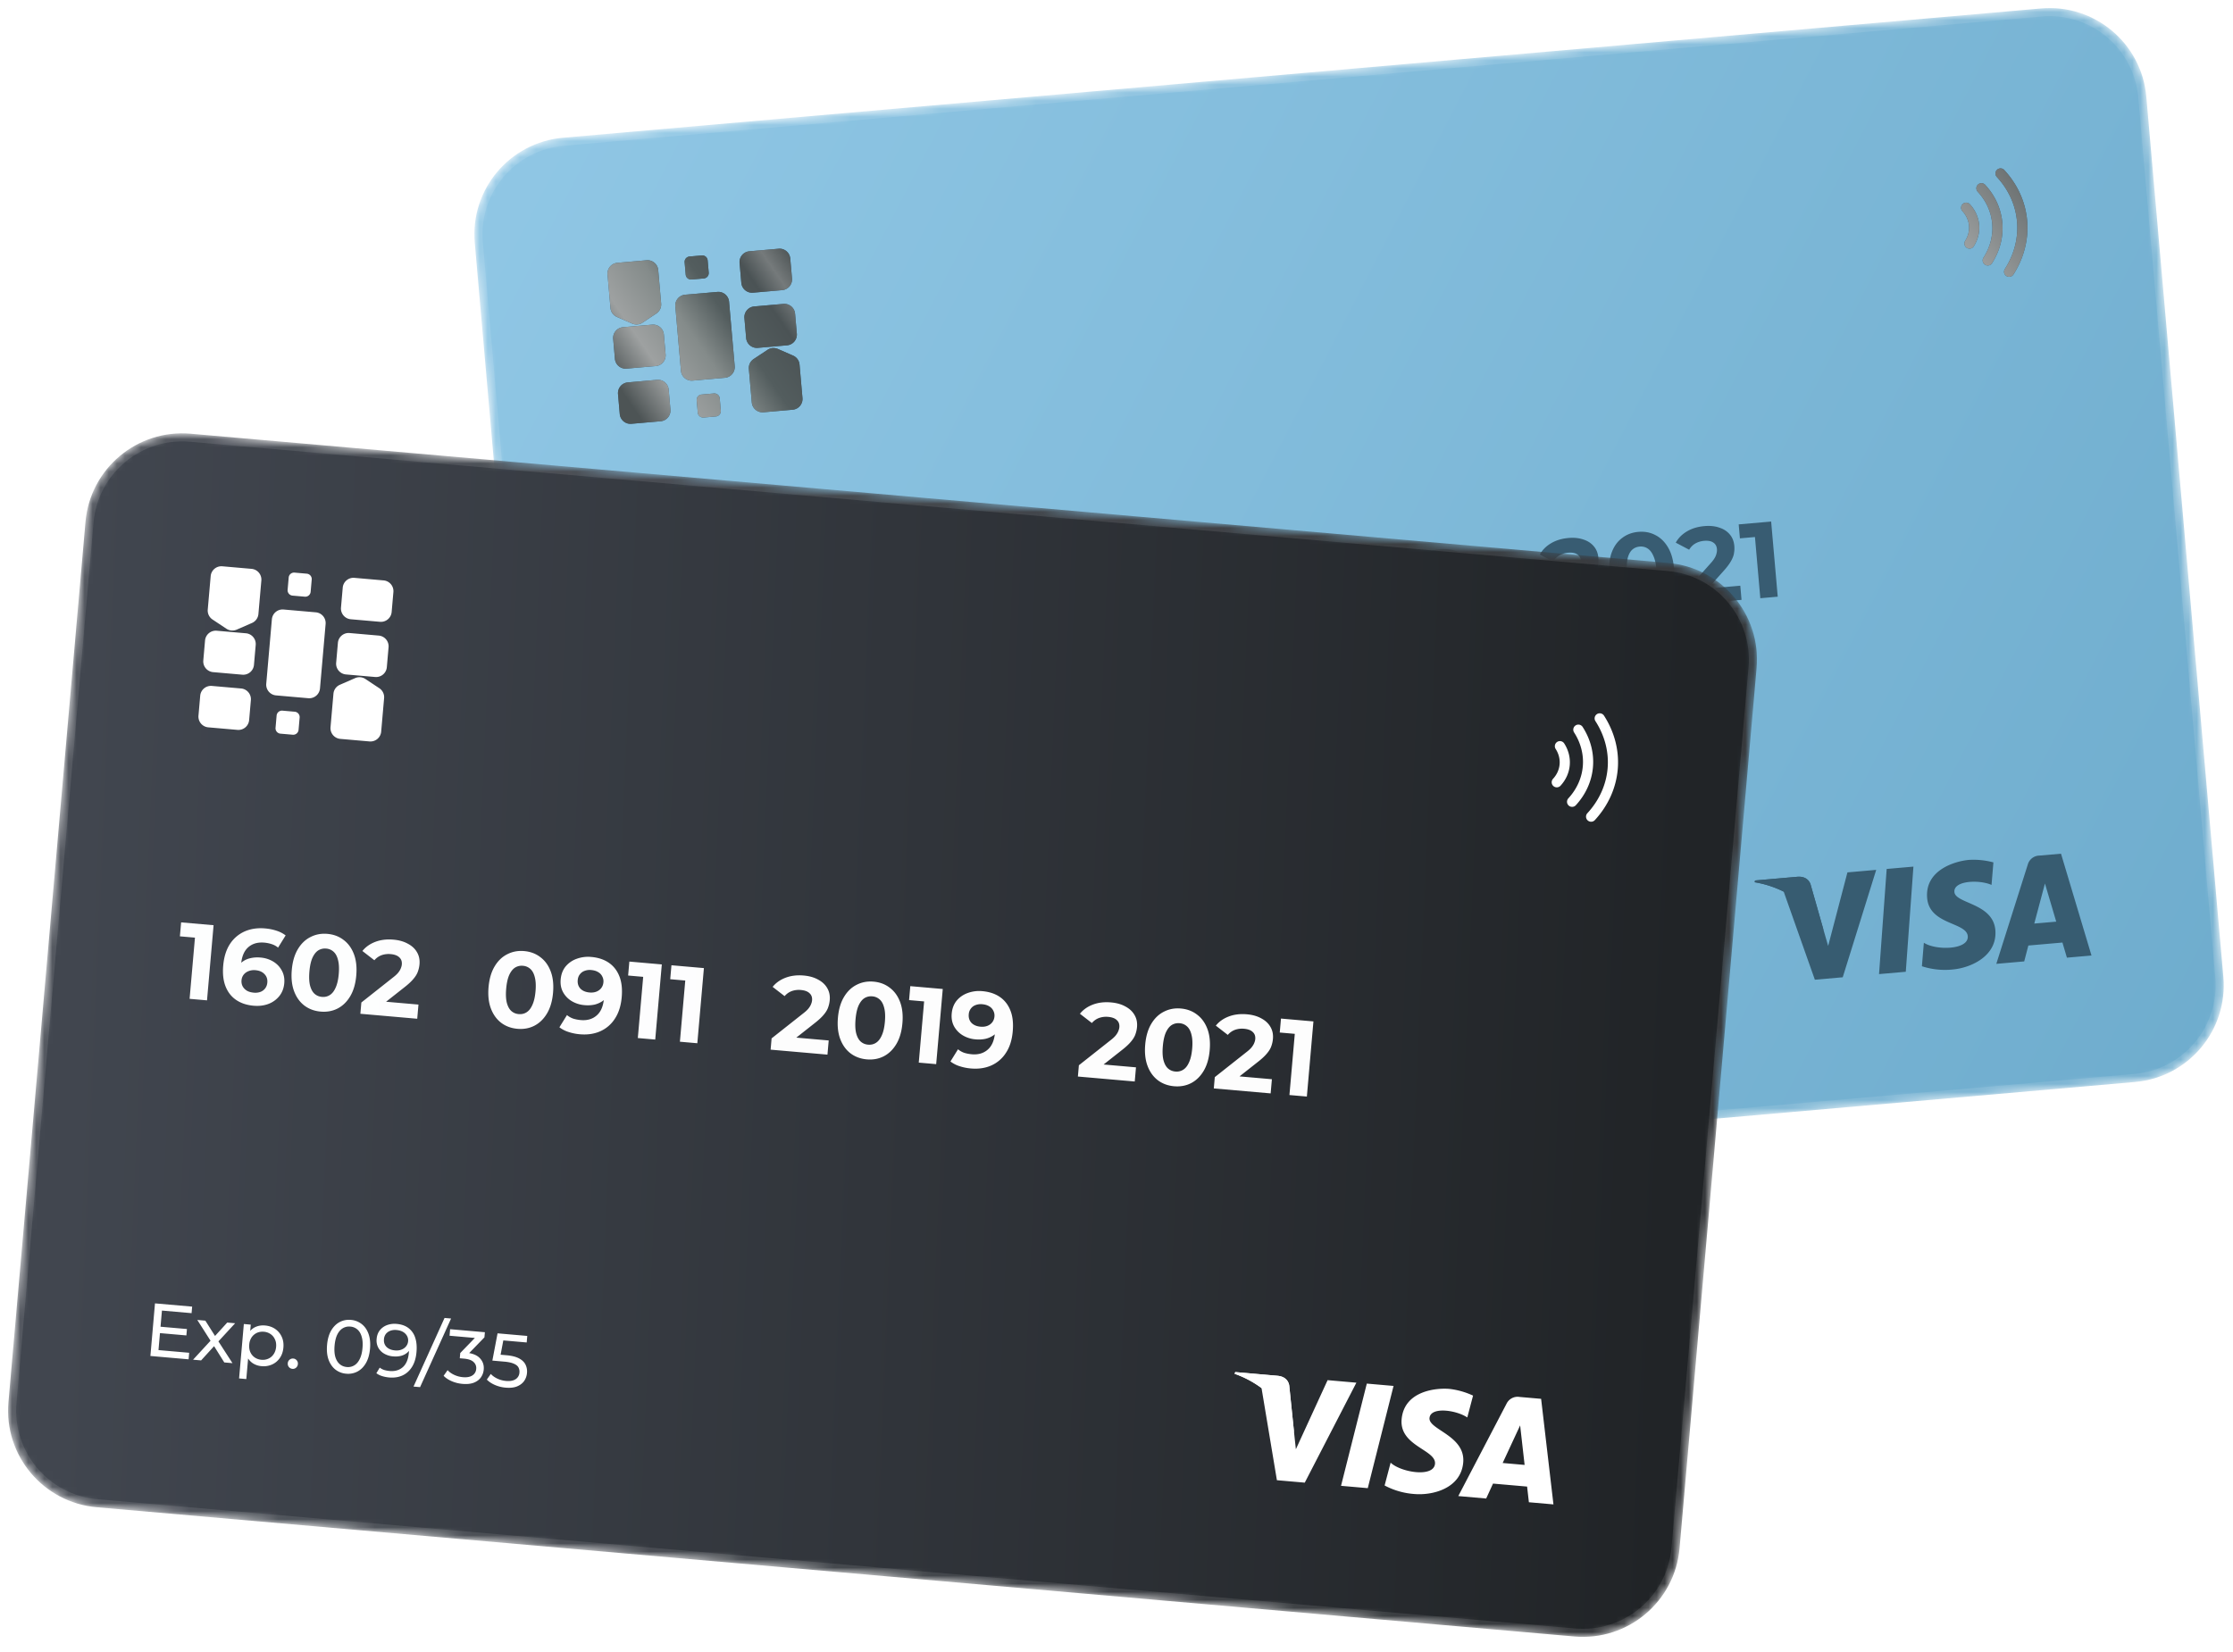
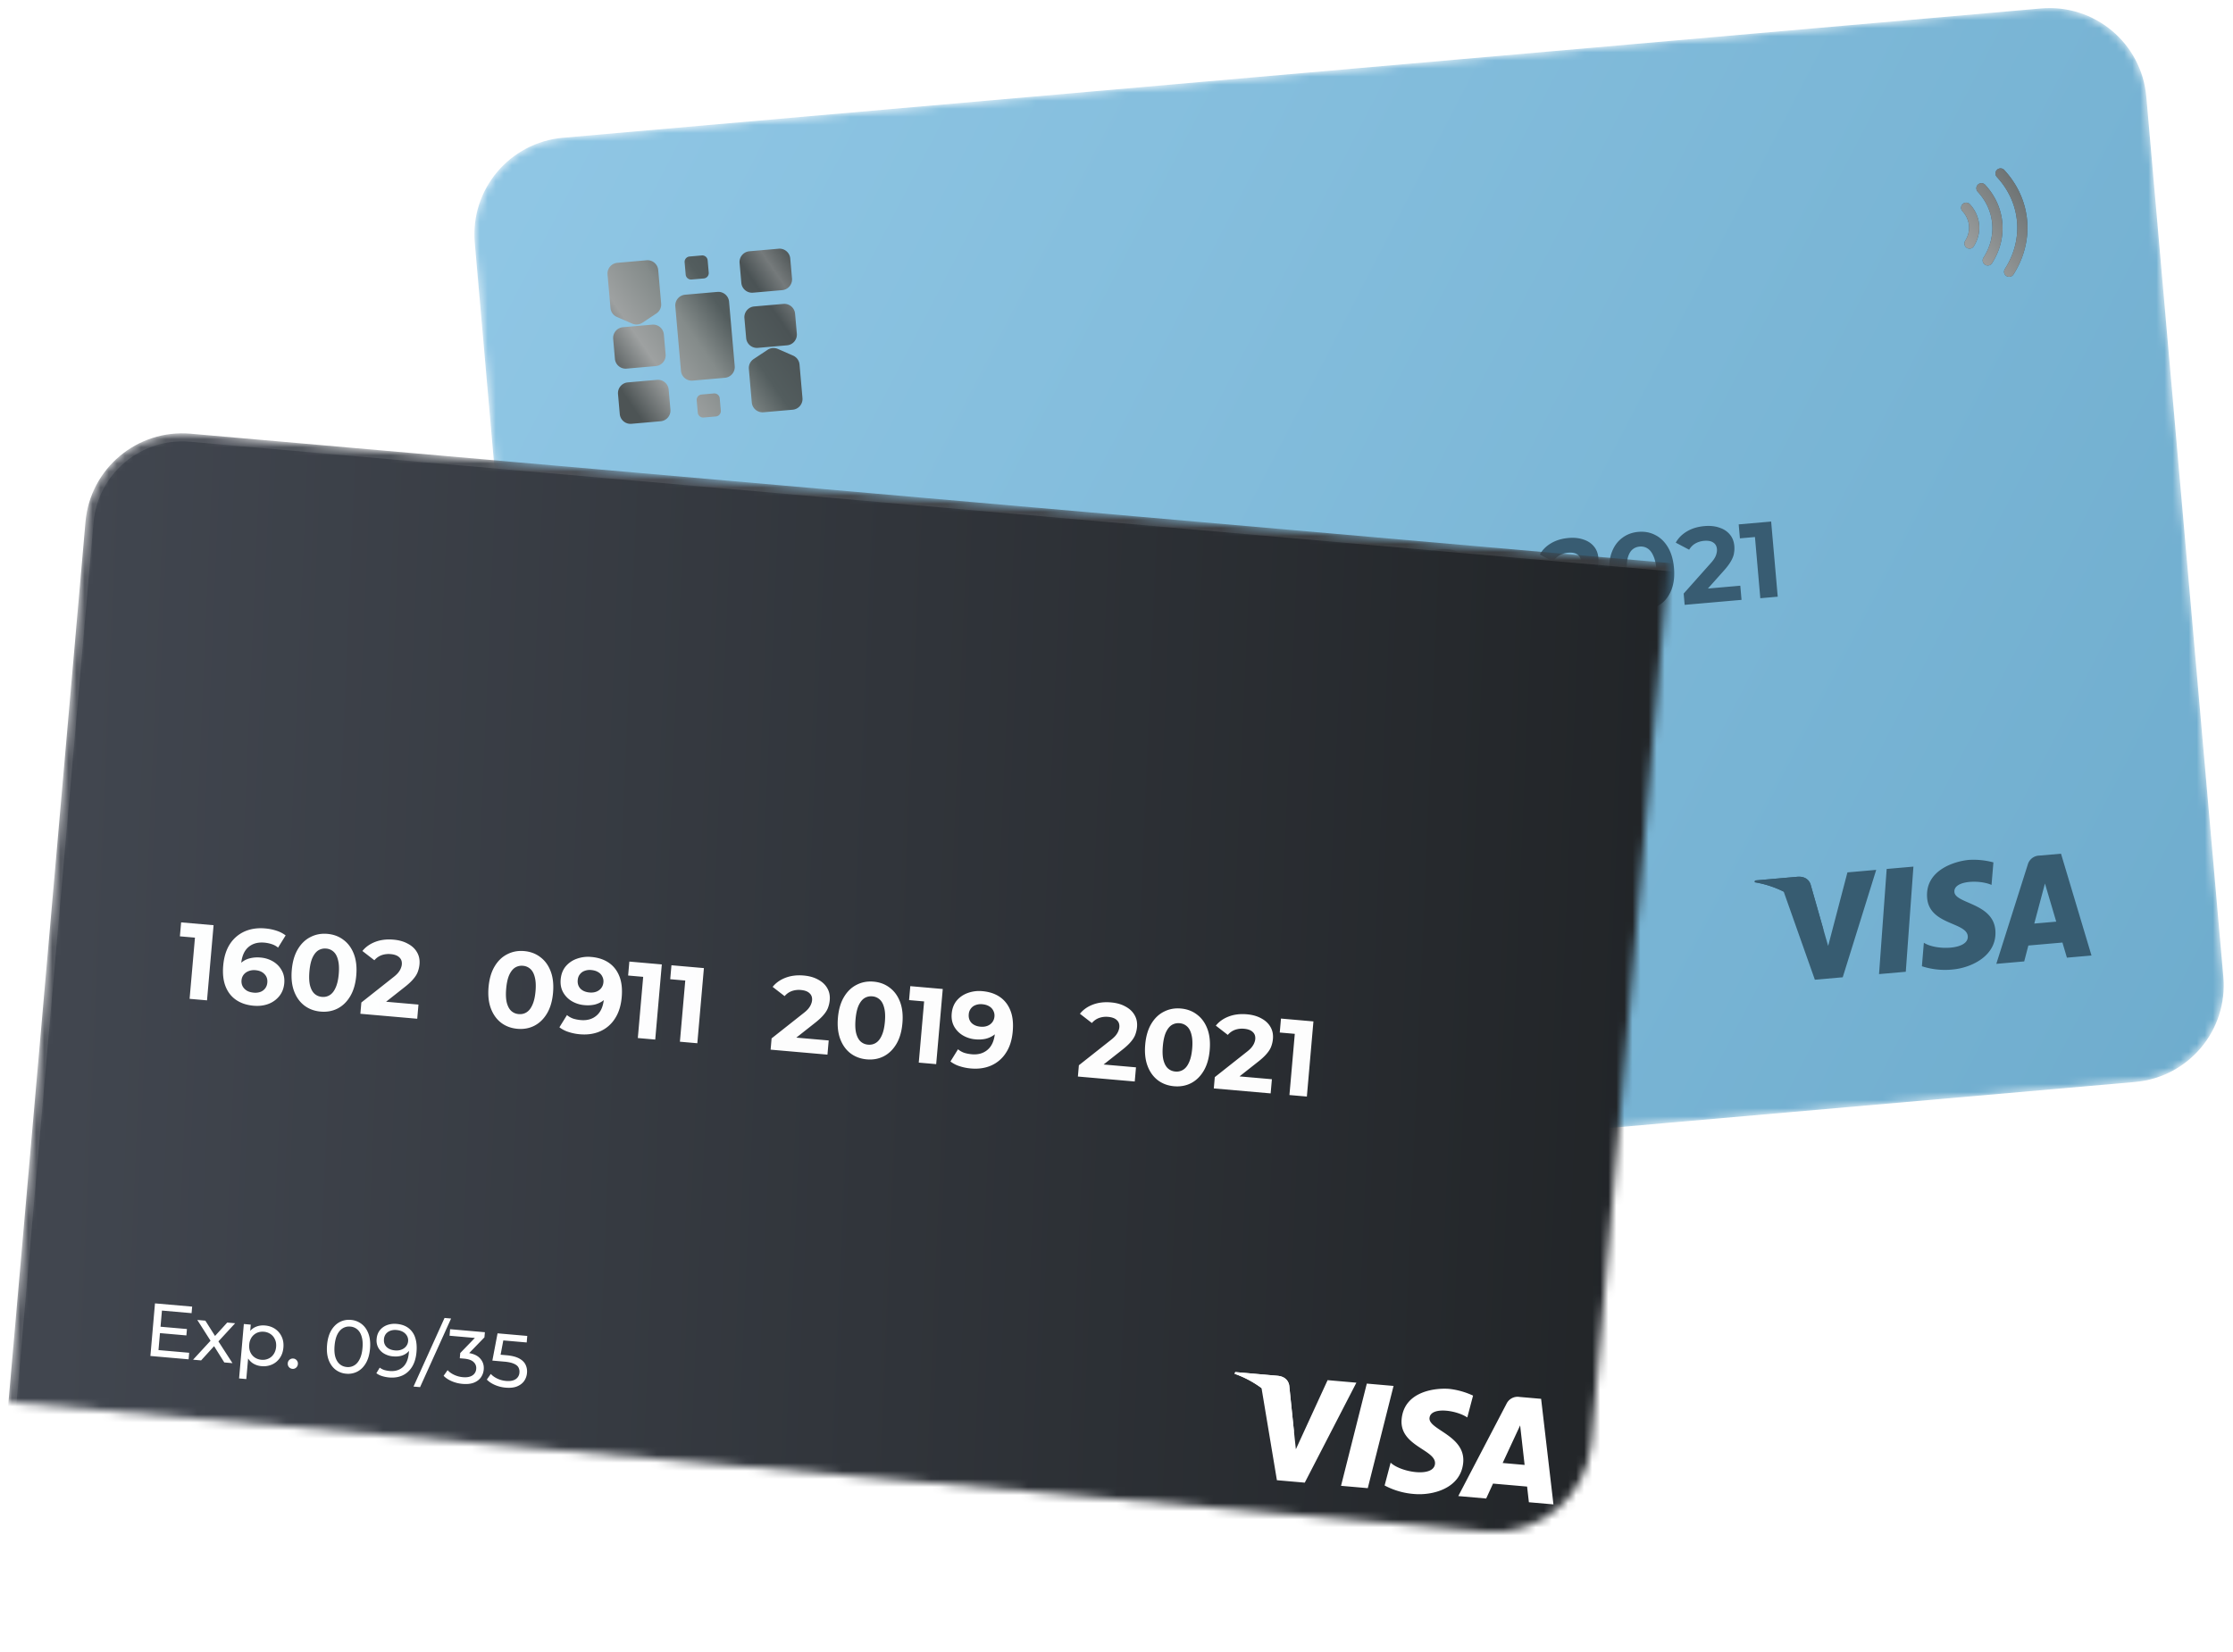
<svg xmlns="http://www.w3.org/2000/svg" width="277" height="205" viewBox="0 0 277 205" fill="none">
  <mask id="a" style="mask-type:luminance" maskUnits="userSpaceOnUse" x="58" y="1" width="218" height="150">
    <path d="M253.196 1.05L69.846 17.091c-6.627.58-11.53 6.417-10.952 13.038l9.557 109.226c.579 6.621 6.421 11.518 13.05 10.938l183.349-16.041c6.628-.58 11.531-6.417 10.952-13.038l-9.556-109.226c-.579-6.62-6.422-11.518-13.05-10.938z" fill="#fff" />
  </mask>
  <g mask="url(#a)">
    <path d="M253.196 1.05L69.846 17.091c-6.627.58-11.53 6.417-10.952 13.038l9.557 109.226c.579 6.621 6.421 11.518 13.05 10.938l183.349-16.041c6.628-.58 11.531-6.417 10.952-13.038l-9.556-109.226c-.579-6.62-6.422-11.518-13.05-10.938z" fill="url(#paint0_linear_2050_8775)" />
-     <path d="M69.89 17.59L253.24 1.547c6.353-.555 11.953 4.139 12.508 10.484l9.556 109.226c.555 6.345-4.144 11.94-10.498 12.496l-183.35 16.041c-6.353.556-11.952-4.138-12.507-10.484L59.393 30.086c-.556-6.345 4.144-11.94 10.497-12.497z" stroke="#fff" stroke-opacity=".1" />
-     <path d="M88.557 48.818a.669.669 0 01.724.607l.134 1.523a.67.67 0 01-.608.725l-1.525.133a.67.67 0 01-.724-.608l-.134-1.523a.668.668 0 01.608-.723l1.525-.134zm6.654-5.41a1.34 1.34 0 011.277-.113l1.895.829c.449.196.756.62.798 1.108l.364 4.157a1.339 1.339 0 01-1.217 1.449l-3.62.316a1.339 1.339 0 01-1.45-1.215l-.363-4.157c-.043-.487.184-.96.592-1.23l1.724-1.145zM81.5 47.131a1.338 1.338 0 011.45 1.215l.216 2.474a1.338 1.338 0 01-1.216 1.449l-3.62.316a1.338 1.338 0 01-1.45-1.215l-.216-2.474a1.338 1.338 0 011.216-1.448l3.62-.317zm7.49-10.912a1.339 1.339 0 011.45 1.215l.7 7.993a1.339 1.339 0 01-1.218 1.449l-4 .35a1.338 1.338 0 01-1.45-1.216l-.699-7.993a1.338 1.338 0 011.216-1.448l4-.35zm-8.09 4.065a1.337 1.337 0 011.45 1.215l.216 2.474a1.338 1.338 0 01-1.216 1.449l-3.62.317a1.338 1.338 0 01-1.45-1.216l-.216-2.474a1.337 1.337 0 011.216-1.448l3.62-.317zm16.279-2.576a1.339 1.339 0 011.45 1.216l.217 2.473a1.34 1.34 0 01-1.217 1.45l-3.62.316a1.34 1.34 0 01-1.45-1.216l-.216-2.473a1.339 1.339 0 011.217-1.45l3.619-.316zm-16.978-5.414a1.338 1.338 0 011.45 1.215l.364 4.157a1.34 1.34 0 01-.593 1.23l-1.723 1.144a1.34 1.34 0 01-1.278.112l-1.896-.827a1.338 1.338 0 01-.796-1.109l-.364-4.157a1.338 1.338 0 011.216-1.448l3.62-.317zm16.379-1.433a1.338 1.338 0 011.45 1.215l.217 2.474A1.339 1.339 0 0197.029 36l-3.618.316a1.339 1.339 0 01-1.45-1.215l-.217-2.474a1.338 1.338 0 011.217-1.448l3.619-.317zm-9.521.833a.669.669 0 01.724.607l.134 1.523a.67.67 0 01-.609.725l-1.524.133a.669.669 0 01-.725-.608l-.133-1.523a.669.669 0 01.608-.723l1.525-.134z" fill="#375C71" />
    <path d="M88.557 48.818a.669.669 0 01.724.607l.134 1.523a.67.67 0 01-.608.725l-1.525.133a.67.67 0 01-.724-.608l-.134-1.523a.668.668 0 01.608-.723l1.525-.134zm6.654-5.41a1.34 1.34 0 011.277-.113l1.895.829c.449.196.756.62.798 1.108l.364 4.157a1.339 1.339 0 01-1.217 1.449l-3.62.316a1.339 1.339 0 01-1.45-1.215l-.363-4.157c-.043-.487.184-.96.592-1.23l1.724-1.145zM81.5 47.131a1.338 1.338 0 011.45 1.215l.216 2.474a1.338 1.338 0 01-1.216 1.449l-3.62.316a1.338 1.338 0 01-1.45-1.215l-.216-2.474a1.338 1.338 0 011.216-1.448l3.62-.317zm7.49-10.912a1.339 1.339 0 011.45 1.215l.7 7.993a1.339 1.339 0 01-1.218 1.449l-4 .35a1.338 1.338 0 01-1.45-1.216l-.699-7.993a1.338 1.338 0 011.216-1.448l4-.35zm-8.09 4.065a1.337 1.337 0 011.45 1.215l.216 2.474a1.338 1.338 0 01-1.216 1.449l-3.62.317a1.338 1.338 0 01-1.45-1.216l-.216-2.474a1.337 1.337 0 011.216-1.448l3.62-.317zm16.279-2.576a1.339 1.339 0 011.45 1.216l.217 2.473a1.34 1.34 0 01-1.217 1.45l-3.62.316a1.34 1.34 0 01-1.45-1.216l-.216-2.473a1.339 1.339 0 011.217-1.45l3.619-.316zm-16.978-5.414a1.338 1.338 0 011.45 1.215l.364 4.157a1.34 1.34 0 01-.593 1.23l-1.723 1.144a1.34 1.34 0 01-1.278.112l-1.896-.827a1.338 1.338 0 01-.796-1.109l-.364-4.157a1.338 1.338 0 011.216-1.448l3.62-.317zm16.379-1.433a1.338 1.338 0 011.45 1.215l.217 2.474A1.339 1.339 0 0197.029 36l-3.618.316a1.339 1.339 0 01-1.45-1.215l-.217-2.474a1.338 1.338 0 011.217-1.448l3.619-.317zm-9.521.833a.669.669 0 01.724.607l.134 1.523a.67.67 0 01-.609.725l-1.524.133a.669.669 0 01-.725-.608l-.133-1.523a.669.669 0 01.608-.723l1.525-.134z" fill="url(#paint1_linear_2050_8775)" />
    <path d="M247.735 21.06a.633.633 0 01.893.036c3.375 3.651 3.815 8.775 1.135 12.961a.631.631 0 11-1.064-.68c2.372-3.705 1.984-8.198-.999-11.425a.63.63 0 01.035-.891zm-2.368 1.839a.632.632 0 01.893.035c2.532 2.733 2.859 6.583.852 9.718a.631.631 0 11-1.065-.68c1.7-2.654 1.424-5.872-.715-8.18a.632.632 0 01.035-.893zm-1.894 2.412a.633.633 0 01.893.037c1.353 1.471 1.544 3.549.459 5.243a.633.633 0 01-1.065-.68c.775-1.21.643-2.658-.324-3.709a.631.631 0 01.037-.892z" fill="#375C71" />
    <path d="M247.735 21.06a.633.633 0 01.893.036c3.375 3.651 3.815 8.775 1.135 12.961a.631.631 0 11-1.064-.68c2.372-3.705 1.984-8.198-.999-11.425a.63.63 0 01.035-.891zm-2.368 1.839a.632.632 0 01.893.035c2.532 2.733 2.859 6.583.852 9.718a.631.631 0 11-1.065-.68c1.7-2.654 1.424-5.872-.715-8.18a.632.632 0 01.035-.893zm-1.894 2.412a.633.633 0 01.893.037c1.353 1.471 1.544 3.549.459 5.243a.633.633 0 01-1.065-.68c.775-1.21.643-2.658-.324-3.709a.631.631 0 01.037-.892z" fill="url(#paint2_linear_2050_8775)" />
    <g opacity=".99" filter="url(#filter0_dd_2050_8775)">
      <path d="M81.895 86.167l-.745-8.525 1.015.851-2.8.245-.152-1.731 4.027-.353.816 9.324-2.16.19zm7.97-.536c-.854.075-1.611-.038-2.274-.338-.653-.3-1.178-.778-1.576-1.432-.398-.655-.64-1.483-.728-2.487-.094-1.074.026-2.002.36-2.783a4.215 4.215 0 011.532-1.852c.686-.454 1.495-.721 2.429-.803a6.244 6.244 0 011.44.035c.463.067.868.192 1.216.377l-.661 1.655a2.289 2.289 0 00-.859-.287 3.91 3.91 0 00-.93-.026c-.808.07-1.427.37-1.855.9-.428.53-.6 1.274-.517 2.233l.047.533c.026.195.07.388.131.58l-.649-.508c.139-.36.331-.668.578-.923.245-.263.545-.468.9-.615a3.875 3.875 0 011.21-.294 3.611 3.611 0 011.658.217 2.89 2.89 0 011.236.912c.331.41.523.907.574 1.493.055.631-.057 1.195-.336 1.694a3.15 3.15 0 01-1.172 1.19c-.503.294-1.088.47-1.754.53zm-.261-1.601c.302-.026.564-.103.786-.23a1.32 1.32 0 00.517-.542c.115-.225.16-.475.136-.75-.038-.426-.214-.75-.529-.974-.307-.232-.7-.328-1.18-.286-.32.028-.595.115-.824.26-.23.137-.407.318-.53.543a1.29 1.29 0 00-.138.737c.024.267.111.5.263.702.152.193.353.34.603.444.25.094.549.126.896.096zm8.578.873c-.765.067-1.466-.06-2.103-.38-.638-.328-1.161-.837-1.571-1.526-.41-.69-.66-1.544-.748-2.565-.09-1.022.007-1.907.291-2.657s.712-1.337 1.284-1.763c.57-.435 1.239-.685 2.003-.752.773-.068 1.475.063 2.104.393.637.32 1.16.824 1.57 1.513.409.69.659 1.544.748 2.566.09 1.02-.008 1.906-.291 2.656-.284.75-.712 1.342-1.283 1.776-.563.425-1.23.672-2.004.74zm-.16-1.824c.365-.032.671-.162.92-.39.258-.228.443-.57.555-1.028.121-.458.151-1.038.09-1.74-.062-.7-.192-1.267-.39-1.697-.19-.43-.432-.736-.726-.916a1.518 1.518 0 00-.973-.223 1.54 1.54 0 00-.92.389c-.25.227-.434.57-.555 1.028-.113.457-.138 1.037-.077 1.738.062.702.187 1.268.377 1.699.2.43.441.735.726.916.293.18.617.255.973.224zm5.064 1.234l-.123-1.398 3.303-3.712c.262-.282.451-.531.566-.747.116-.216.189-.41.218-.583a1.53 1.53 0 00.039-.473c-.032-.373-.186-.646-.461-.819-.267-.182-.644-.252-1.133-.21a2.659 2.659 0 00-1.074.323 2.13 2.13 0 00-.778.78l-1.662-.876c.309-.564.77-1.029 1.382-1.396.613-.366 1.338-.586 2.173-.66.694-.06 1.308.002 1.844.188.544.176.976.456 1.296.84.329.383.519.858.568 1.426.027.302.013.608-.04.917-.046.299-.17.623-.372.972-.194.348-.49.745-.89 1.192l-2.741 3.072-.482-.75 5.267-.461.154 1.758-7.054.617zm19.512-1.546c-.765.067-1.465-.06-2.103-.38-.637-.328-1.161-.837-1.571-1.526-.409-.69-.659-1.544-.748-2.566-.09-1.02.008-1.906.291-2.656.284-.75.712-1.337 1.284-1.763.571-.435 1.239-.686 2.003-.752.774-.068 1.475.063 2.104.393.637.32 1.16.824 1.57 1.513.41.69.659 1.544.748 2.566.09 1.02-.007 1.906-.291 2.656-.284.75-.711 1.342-1.283 1.776-.562.425-1.231.672-2.004.74zm-.16-1.825c.365-.031.671-.16.92-.389.258-.228.443-.57.555-1.028.121-.458.151-1.038.09-1.74-.061-.7-.192-1.267-.39-1.697-.19-.43-.432-.736-.726-.916a1.516 1.516 0 00-.973-.224 1.556 1.556 0 00-.92.39c-.249.227-.434.57-.555 1.028-.112.457-.138 1.037-.076 1.738.061.702.187 1.268.377 1.699.198.43.44.735.725.916.293.18.618.255.973.224zm7.903 1.148c-.489.043-.964.03-1.427-.036a3.702 3.702 0 01-1.215-.377l.661-1.655c.273.155.56.255.859.3.299.037.609.041.929.013.8-.07 1.414-.37 1.843-.9.437-.53.614-1.274.53-2.234-.014-.16-.035-.336-.06-.531a4.688 4.688 0 00-.118-.58l.635.508a2.45 2.45 0 01-.563.935c-.256.255-.56.46-.913.617a4.07 4.07 0 01-1.212.28 3.658 3.658 0 01-1.658-.217 2.988 2.988 0 01-1.249-.911c-.322-.41-.509-.908-.561-1.495-.056-.639.052-1.203.322-1.692.28-.49.676-.882 1.187-1.178a4.128 4.128 0 011.754-.542c.862-.076 1.619.037 2.273.338.653.3 1.179.778 1.577 1.432.396.646.639 1.474.728 2.487.094 1.074-.031 2.002-.375 2.784a4.136 4.136 0 01-1.517 1.85c-.678.454-1.487.721-2.43.804zm.288-5.314c.311-.027.582-.109.812-.245a1.4 1.4 0 00.529-.556c.115-.225.16-.47.137-.737a1.267 1.267 0 00-.262-.689 1.238 1.238 0 00-.59-.445c-.251-.103-.549-.14-.896-.11a1.815 1.815 0 00-.799.245 1.25 1.25 0 00-.504.527 1.31 1.31 0 00-.136.75c.037.427.209.756.516.989.315.223.713.313 1.193.271zm6.883 4.526l-.746-8.525 1.015.85-2.8.245-.151-1.731 4.027-.353.815 9.325-2.16.189zm5.222-.457l-.746-8.525 1.015.85-2.8.245-.152-1.731 4.027-.352.816 9.324-2.16.189zm11.254-.985l-.122-1.399 3.303-3.711c.262-.283.451-.532.566-.748.116-.216.188-.41.218-.582.039-.174.052-.332.039-.474-.032-.373-.186-.645-.461-.818-.267-.183-.645-.253-1.134-.21a2.659 2.659 0 00-1.073.322c-.316.18-.575.44-.779.78l-1.662-.875c.309-.564.77-1.03 1.383-1.396.613-.367 1.337-.587 2.173-.66.693-.06 1.308.002 1.844.188.544.176.975.456 1.296.84.329.382.518.858.568 1.426.026.302.013.607-.041.916-.045.3-.169.624-.372.972-.193.348-.49.746-.89 1.192l-2.741 3.072-.482-.75 5.267-.46.154 1.758-7.054.617zm11.96-.885c-.765.067-1.465-.06-2.102-.38-.639-.329-1.162-.838-1.572-1.527-.409-.689-.659-1.544-.748-2.565-.09-1.021.008-1.907.291-2.656.284-.75.712-1.338 1.284-1.764.571-.434 1.239-.685 2.003-.752.774-.068 1.475.063 2.104.393.637.32 1.16.825 1.57 1.514.41.689.659 1.544.748 2.565.09 1.021-.007 1.907-.291 2.656-.284.75-.711 1.342-1.282 1.777-.563.425-1.232.671-2.005.739zm-.16-1.825c.365-.032.671-.162.92-.39.258-.228.443-.57.555-1.028.121-.458.151-1.037.09-1.739-.061-.701-.192-1.267-.39-1.697-.191-.431-.432-.737-.726-.917a1.515 1.515 0 00-.973-.223c-.355.03-.663.16-.92.389-.249.228-.434.57-.555 1.028-.112.458-.138 1.037-.076 1.739.061.701.186 1.267.377 1.698.199.43.44.735.725.916.293.18.618.255.973.224zm6.584 1.102l-.746-8.525 1.015.85-2.8.246-.152-1.732 4.027-.352.816 9.324-2.16.189zm6.489-.407a6.18 6.18 0 01-1.427-.036 3.714 3.714 0 01-1.216-.377l.662-1.655c.273.155.559.255.859.3.299.037.608.041.928.013.8-.07 1.414-.37 1.843-.9.437-.53.614-1.274.53-2.233a11.91 11.91 0 00-.06-.532 4.348 4.348 0 00-.118-.58l.636.508a2.46 2.46 0 01-.563.935c-.255.255-.56.46-.914.617-.354.147-.758.24-1.211.28a3.661 3.661 0 01-1.659-.217 2.984 2.984 0 01-1.248-.91c-.323-.411-.51-.91-.561-1.495-.056-.64.051-1.204.322-1.693.28-.49.675-.882 1.187-1.178a4.13 4.13 0 011.753-.542c.862-.076 1.62.037 2.274.338.653.3 1.178.778 1.576 1.432.397.646.64 1.474.728 2.487.094 1.074-.031 2.002-.374 2.784a4.132 4.132 0 01-1.518 1.85c-.677.454-1.487.722-2.429.804zm.288-5.314a1.89 1.89 0 00.811-.245c.238-.146.415-.332.529-.556.115-.225.161-.47.137-.737a1.266 1.266 0 00-.261-.689 1.243 1.243 0 00-.59-.445c-.251-.103-.55-.14-.897-.11a1.807 1.807 0 00-.798.245c-.222.127-.39.303-.505.528-.115.215-.16.466-.135.75.037.426.209.755.516.988.315.223.713.313 1.193.271zm12.968 3.993l-.122-1.398 3.303-3.712c.261-.282.45-.532.566-.748a2 2 0 00.218-.582c.038-.174.051-.331.039-.474-.033-.373-.187-.645-.461-.818-.268-.183-.645-.252-1.134-.21a2.663 2.663 0 00-1.074.322 2.13 2.13 0 00-.778.78l-1.662-.875c.309-.564.77-1.03 1.383-1.396.613-.367 1.336-.587 2.172-.66.694-.06 1.308.002 1.844.188.544.176.976.456 1.296.84.33.382.519.858.569 1.426.026.302.013.608-.041.917-.046.299-.17.623-.372.972-.194.348-.49.745-.89 1.191l-2.741 3.072-.482-.75 5.267-.46.154 1.758-7.054.617zm11.96-.885c-.765.067-1.466-.06-2.103-.38-.638-.329-1.161-.838-1.571-1.527-.41-.689-.659-1.544-.749-2.565-.089-1.021.008-1.907.292-2.656.284-.75.711-1.338 1.284-1.763.57-.435 1.238-.686 2.003-.753.773-.068 1.474.063 2.104.393.636.32 1.16.825 1.57 1.514.409.689.659 1.544.748 2.565.089 1.021-.008 1.907-.292 2.656-.283.75-.711 1.342-1.282 1.777-.563.425-1.231.671-2.004.739zm-.16-1.825c.364-.032.671-.161.92-.39.257-.228.442-.57.555-1.028.121-.457.151-1.037.09-1.739-.062-.701-.192-1.267-.391-1.697-.19-.43-.432-.736-.725-.916a1.516 1.516 0 00-.973-.224c-.356.031-.663.16-.92.39-.249.227-.434.57-.555 1.028-.113.457-.138 1.036-.077 1.738.062.701.187 1.267.377 1.698.199.43.441.735.725.916.294.18.618.255.974.224zm5.063 1.235l-.122-1.399 3.303-3.711c.262-.283.451-.532.566-.748a1.97 1.97 0 00.218-.583 1.53 1.53 0 00.039-.473c-.032-.373-.187-.646-.461-.819-.267-.182-.645-.252-1.134-.21a2.657 2.657 0 00-1.073.323c-.316.18-.576.44-.779.78l-1.662-.875c.309-.564.77-1.03 1.383-1.396.613-.367 1.337-.587 2.173-.66.693-.06 1.307.002 1.844.188.543.176.975.456 1.296.84.329.382.518.858.568 1.426.027.302.013.607-.041.916-.045.3-.169.624-.371.972-.194.348-.491.745-.89 1.192l-2.741 3.072-.483-.75 5.268-.46.153 1.758-7.054.617zm9.385-.821l-.746-8.525 1.016.85-2.8.246-.152-1.732 4.027-.352.816 9.324-2.161.189z" fill="#375C71" />
    </g>
    <g filter="url(#filter1_dd_2050_8775)">
      <path d="M84.796 130.653l-.571-6.527 4.61-.404.072.812-3.678.321.43 4.905 3.807-.333.071.811-4.741.415zm.594-2.993l-.07-.793 3.36-.294.07.793-3.36.294zm4.7 2.529l1.887-2.946.03.458-2.256-2.461.999-.088 1.727 1.897-.383.034 1.372-2.168.98-.086-1.82 2.837-.033-.477 2.388 2.573-1.017.089-1.823-2.021.369.024-1.421 2.248-.999.087zm8.497-.687a2.336 2.336 0 01-1.154-.18 2.153 2.153 0 01-.886-.778c-.232-.355-.373-.813-.421-1.372-.05-.56.006-1.034.166-1.424.167-.391.41-.694.73-.91.326-.216.7-.343 1.123-.38a2.59 2.59 0 011.316.204c.392.179.714.449.965.809.25.354.397.782.441 1.286.044.503-.026.954-.211 1.352a2.34 2.34 0 01-.809.964 2.574 2.574 0 01-1.26.429zm-2.47 1.983l-.59-6.751.858-.075.117 1.333.044 1.152.194 1.139.273 3.123-.896.079zm2.327-2.759c.317-.028.594-.124.83-.289.243-.165.424-.385.545-.658.126-.28.173-.595.143-.943-.031-.354-.132-.652-.304-.894a1.52 1.52 0 00-.65-.554 1.68 1.68 0 00-.869-.14 1.704 1.704 0 00-.83.289 1.605 1.605 0 00-.545.658c-.12.268-.165.578-.134.933.03.348.129.649.295.904.172.248.389.432.65.554.268.121.557.167.869.14zm3.988.44a.633.633 0 01-.464-.138.635.635 0 01-.227-.45.602.602 0 01.146-.473.632.632 0 01.433-.216.59.59 0 01.445.139c.135.107.21.254.226.441a.633.633 0 01-.145.482.587.587 0 01-.414.215zm6.676-.565a2.486 2.486 0 01-1.406-.272c-.421-.226-.772-.577-1.052-1.054-.273-.477-.441-1.07-.503-1.779-.062-.708 0-1.321.187-1.839.193-.518.477-.925.852-1.221a2.485 2.485 0 011.338-.511c.504-.044.97.046 1.397.272.428.226.778.577 1.052 1.054.274.478.442 1.07.504 1.779.062.709-.001 1.321-.188 1.839-.186.518-.47.924-.852 1.221a2.474 2.474 0 01-1.329.511zm-.072-.83c.342-.03.632-.149.871-.358.245-.21.423-.507.534-.892.116-.386.151-.856.102-1.409-.048-.554-.163-1.01-.345-1.37-.176-.36-.403-.623-.681-.786a1.482 1.482 0 00-.92-.201 1.52 1.52 0 00-.881.358c-.245.21-.426.508-.543.894-.11.385-.141.854-.093 1.408.049.553.161 1.01.336 1.37.182.36.412.622.69.785.278.164.587.231.93.201zm3.388-1.152l-.057-.652 2.968-4.563 1.008-.088-2.94 4.56-.489-.107 5.218-.457.07.802-5.778.505zm3.772 1.287l-.141-1.604-.042-.805-.124-1.417.878-.077.334 3.823-.905.08zm2.333.735l2.312-9.053.812-.071-2.311 9.053-.813.071zm5.914-1.382c-.461.04-.915.008-1.363-.097-.442-.105-.81-.267-1.105-.486l.365-.774c.235.186.533.329.893.43.36.1.739.132 1.137.097.486-.042.853-.178 1.103-.406.255-.235.367-.53.336-.885a.993.993 0 00-.464-.786c-.273-.189-.69-.259-1.25-.21l-.523.046-.057-.653 1.733-2.557.163.362-3.575.313-.071-.812 4.312-.377.056.634-1.724 2.547-.511-.247.308-.027c.79-.069 1.397.057 1.82.377.429.319.668.753.716 1.299.032.367-.029.711-.183 1.031-.154.32-.406.587-.758.799-.345.206-.798.333-1.358.382zm5.892-.515c-.529.046-.993.008-1.392-.113-.4-.122-.718-.317-.954-.584a1.708 1.708 0 01-.407-.998c-.034-.386.037-.721.213-1.005.181-.292.459-.523.832-.693.374-.177.834-.289 1.382-.337.548-.048 1.02-.017 1.419.092.404.102.72.281.95.537.229.256.36.573.393.952a1.7 1.7 0 01-.227 1.053c-.187.305-.469.552-.848.742-.378.189-.832.307-1.361.354zm-.066-.756c.523-.045.921-.187 1.195-.424a1.03 1.03 0 00.371-.915.977.977 0 00-.522-.81c-.311-.185-.728-.255-1.25-.21-.517.046-.912.187-1.186.424a.982.982 0 00-.364.886c.032.367.203.646.515.839.311.185.725.256 1.241.21zm-.268-3.067c.454-.04.801-.164 1.039-.373a.891.891 0 00.325-.799.893.893 0 00-.469-.739c-.283-.163-.643-.225-1.079-.187-.435.038-.776.162-1.021.371a.908.908 0 00-.315.807.906.906 0 00.44.732c.272.164.632.227 1.08.188zm.052.597c-.498.043-.927.015-1.287-.085-.36-.106-.645-.276-.853-.508a1.493 1.493 0 01-.359-.88 1.547 1.547 0 01.207-.967c.176-.285.435-.514.777-.688a3.27 3.27 0 011.213-.322c.473-.042.893-.007 1.26.105a1.9 1.9 0 01.885.543c.222.244.349.549.381.916.03.348-.037.657-.201.929-.165.264-.419.481-.761.649-.344.161-.764.264-1.262.308z" fill="#375C71" />
    </g>
    <path d="M236.409 120.577l-3.317.29.947-13.047 3.318-.29-.948 13.047zm-7.239-12.331l-2.39 9.126-.542-1.874-1.622-5.699s-.237-1.134-1.676-1.008l-5.23.458-.043.222c1.252.203 2.466.598 3.6 1.17l3.863 10.923 3.457-.303 4.153-13.327-3.57.312zm27.227 10.581l3.049-.267-3.782-12.633-2.67.233a1.529 1.529 0 00-1.446 1.095l-3.91 12.339 3.461-.303.515-1.97 4.228-.37.555 1.876zm-4.049-4.231l1.324-4.971 1.4 4.733-2.724.238zm-5.302-4.796l.233-2.795a9.489 9.489 0 00-3.033-.31c-1.647.144-5.494 1.212-5.185 4.747.291 3.325 4.884 2.965 5.036 4.71.153 1.745-3.99 1.791-5.445.823l-.243 2.917c1.23.4 2.529.536 3.814.402 2.264-.198 5.577-1.681 5.295-4.903-.293-3.345-4.95-3.253-5.077-4.706-.127-1.452 3.117-1.552 4.605-.885z" fill="#375C71" />
    <path d="M226.238 115.501l-1.622-5.702s-.237-1.134-1.676-1.008l-5.23.458-.043.222a12.888 12.888 0 015.146 2.065 10.063 10.063 0 013.425 3.965z" fill="#375C71" />
  </g>
  <mask id="b" style="mask-type:luminance" maskUnits="userSpaceOnUse" x="1" y="53" width="217" height="151">
-     <path d="M206.952 69.853l-183.3-16.037c-6.627-.58-12.468 4.318-13.047 10.939L1.049 173.98c-.58 6.621 4.323 12.458 10.949 13.038l183.3 16.037c6.626.58 12.467-4.318 13.047-10.939l9.556-109.225c.579-6.621-4.323-12.458-10.949-13.038z" fill="#fff" />
+     <path d="M206.952 69.853l-183.3-16.037c-6.627-.58-12.468 4.318-13.047 10.939L1.049 173.98l183.3 16.037c6.626.58 12.467-4.318 13.047-10.939l9.556-109.225c.579-6.621-4.323-12.458-10.949-13.038z" fill="#fff" />
  </mask>
  <g mask="url(#b)">
    <path d="M206.952 69.853l-183.3-16.037c-6.627-.58-12.468 4.318-13.047 10.939L1.049 173.98c-.58 6.621 4.323 12.458 10.949 13.038l183.3 16.037c6.626.58 12.467-4.318 13.047-10.939l9.556-109.225c.579-6.621-4.323-12.458-10.949-13.038z" fill="url(#paint3_linear_2050_8775)" />
    <path d="M23.608 54.314l183.3 16.037c6.352.556 11.05 6.151 10.495 12.496l-9.556 109.226c-.555 6.345-6.154 11.04-12.506 10.484l-183.3-16.037c-6.35-.555-11.05-6.151-10.494-12.496l9.556-109.225c.555-6.346 6.154-11.04 12.505-10.485z" stroke="#fff" stroke-opacity=".1" />
-     <path d="M26.135 71.482a1.338 1.338 0 011.45-1.216l3.618.317a1.338 1.338 0 011.217 1.449l-.364 4.157a1.337 1.337 0 01-.797 1.108l-1.896.828a1.34 1.34 0 01-1.276-.112l-1.723-1.144a1.337 1.337 0 01-.593-1.23l.364-4.157zm21.448.534l-3.618-.317a1.338 1.338 0 00-1.45 1.216l-.216 2.473a1.338 1.338 0 001.216 1.449l3.619.316a1.338 1.338 0 001.45-1.215l.216-2.474a1.338 1.338 0 00-1.217-1.448zm-9.523-.833l-1.523-.134a.669.669 0 00-.725.608l-.133 1.523a.669.669 0 00.608.724l1.523.133a.669.669 0 00.725-.608l.133-1.522a.669.669 0 00-.608-.724zM36.562 88.31l-1.524-.133a.669.669 0 00-.725.608l-.133 1.523a.669.669 0 00.608.724l1.524.133a.669.669 0 00.725-.608l.133-1.522a.669.669 0 00-.608-.724zm10.422-9.447l-3.618-.316a1.338 1.338 0 00-1.45 1.215l-.216 2.474a1.338 1.338 0 001.216 1.449l3.619.316a1.338 1.338 0 001.45-1.215l.216-2.474a1.338 1.338 0 00-1.217-1.449zm-5.62 7.212c.042-.487.348-.912.797-1.108l1.895-.828c.417-.182.898-.14 1.277.112l1.723 1.144c.408.27.635.743.592 1.23l-.363 4.157a1.338 1.338 0 01-1.45 1.215l-3.618-.316A1.338 1.338 0 0141 90.232l.364-4.157zm-10.86-7.498l-3.619-.317a1.338 1.338 0 00-1.45 1.216l-.216 2.473a1.338 1.338 0 001.217 1.449l3.618.317a1.338 1.338 0 001.45-1.216l.216-2.474a1.338 1.338 0 00-1.216-1.448zm8.672-2.6l-4-.35a1.338 1.338 0 00-1.45 1.216l-.698 7.992a1.338 1.338 0 001.216 1.449l4 .35a1.338 1.338 0 001.45-1.216l.698-7.992a1.338 1.338 0 00-1.216-1.449zm-9.272 9.449l-3.618-.317a1.338 1.338 0 00-1.45 1.216l-.216 2.473a1.338 1.338 0 001.216 1.45l3.619.316a1.338 1.338 0 001.45-1.216l.216-2.474a1.338 1.338 0 00-1.217-1.448zm168.197 3.18a.632.632 0 01.873.19c2.689 4.181 2.232 9.304-1.134 12.961a.63.63 0 11-.929-.854c2.979-3.237 3.378-7.729 1-11.425a.632.632 0 01.19-.872z" fill="#fff" />
-     <path d="M195.452 90.009a.632.632 0 01.873.19c2.018 3.13 1.672 6.98-.849 9.718a.631.631 0 01-.929-.854c2.134-2.32 2.42-5.537.716-8.182a.632.632 0 01.189-.872z" fill="#fff" />
-     <path d="M194.04 92.248a.631.631 0 10-1.064.68c.77 1.203.648 2.651-.325 3.707a.63.63 0 10.93.855c1.363-1.48 1.536-3.559.459-5.242z" fill="#fff" />
    <path opacity=".99" d="M23.519 123.935l.746-8.525.851 1.014-2.8-.244.152-1.732 4.026.352-.815 9.324-2.16-.189zm7.94.856c-.854-.075-1.58-.317-2.18-.728-.591-.409-1.026-.97-1.304-1.684s-.373-1.572-.285-2.575c.094-1.075.374-1.967.839-2.678a4.212 4.212 0 011.829-1.558c.754-.328 1.597-.451 2.53-.369.498.043.969.138 1.413.284a3.7 3.7 0 011.131.582l-.938 1.515a2.292 2.292 0 00-.795-.432 3.945 3.945 0 00-.911-.187c-.809-.07-1.47.118-1.984.565-.513.447-.812 1.15-.896 2.109l-.047.533c-.008.196.002.394.029.593l-.551-.612a2.7 2.7 0 01.729-.808c.287-.217.619-.367.993-.45a3.864 3.864 0 011.243-.079 3.59 3.59 0 011.595.502c.459.281.811.652 1.058 1.112.255.461.357.984.306 1.57-.056.631-.264 1.167-.625 1.61a3.144 3.144 0 01-1.36.968c-.547.203-1.153.275-1.82.217zm.02-1.622a1.91 1.91 0 00.814-.09c.25-.094.451-.243.603-.444.152-.201.24-.44.264-.715.038-.426-.08-.777-.351-1.051-.262-.282-.633-.445-1.113-.486a1.8 1.8 0 00-.856.113c-.25.094-.455.242-.616.442a1.294 1.294 0 00-.263.702c-.023.266.022.512.137.737.115.216.288.396.517.542.23.136.518.219.864.25zm8.294 2.349c-.764-.066-1.432-.313-2.004-.739-.571-.434-.998-1.026-1.282-1.776-.284-.75-.38-1.635-.291-2.656.089-1.022.338-1.877.748-2.566.41-.689.933-1.193 1.57-1.513.637-.329 1.338-.46 2.103-.393.773.067 1.44.318 2.003.752.571.426.999 1.014 1.283 1.763.283.75.38 1.635.291 2.656-.09 1.022-.339 1.877-.748 2.566-.41.689-.933 1.198-1.571 1.527-.628.32-1.329.447-2.102.379zm.16-1.824c.364.031.688-.043.973-.224.293-.18.535-.485.725-.916.199-.43.329-.996.39-1.698.062-.701.032-1.281-.09-1.739-.112-.457-.297-.8-.554-1.028a1.516 1.516 0 00-.92-.39 1.555 1.555 0 00-.973.224c-.285.181-.526.486-.725.916-.19.431-.316.997-.377 1.699-.061.701-.036 1.281.076 1.738.121.458.306.801.555 1.028.258.229.564.358.92.39zm4.77 2.095l.123-1.399 3.896-3.082c.307-.232.536-.445.688-.637.15-.193.256-.372.315-.537.068-.164.108-.317.12-.459.034-.373-.07-.668-.311-.886-.231-.226-.591-.361-1.08-.403a2.652 2.652 0 00-1.113.131 2.134 2.134 0 00-.901.632l-1.485-1.15c.402-.502.937-.88 1.604-1.135.667-.254 1.418-.345 2.254-.272.693.06 1.287.229 1.782.505.505.268.882.618 1.13 1.051.258.435.362.936.313 1.504a3.53 3.53 0 01-.2.895c-.096.287-.275.585-.535.893-.25.309-.612.649-1.083 1.02l-3.232 2.549-.344-.822 5.265.46-.153 1.759-7.053-.617zm19.48 1.865c-.765-.067-1.433-.313-2.004-.739-.571-.435-.999-1.027-1.282-1.777-.284-.749-.381-1.635-.292-2.656.09-1.021.339-1.876.749-2.565.41-.689.932-1.194 1.57-1.514.637-.329 1.338-.46 2.102-.393.774.068 1.441.319 2.003.753.572.425 1 1.013 1.283 1.763.284.749.381 1.635.292 2.656-.09 1.021-.339 1.876-.748 2.565-.41.689-.934 1.198-1.571 1.527-.629.321-1.33.448-2.102.38zm.16-1.825c.364.032.688-.042.973-.223.293-.181.535-.486.725-.917.198-.43.329-.996.39-1.697.061-.702.031-1.281-.09-1.739-.112-.458-.297-.8-.555-1.029a1.52 1.52 0 00-.92-.389 1.556 1.556 0 00-.973.224c-.284.181-.526.486-.724.916-.19.431-.316.997-.377 1.698-.062.702-.037 1.281.076 1.739.12.458.306.8.555 1.028.257.229.564.358.92.389zm7.581 2.502a6.148 6.148 0 01-1.399-.283 3.7 3.7 0 01-1.131-.582l.938-1.515c.243.2.507.348.794.445a4.5 4.5 0 00.912.174c.8.07 1.457-.119 1.97-.566.523-.446.826-1.149.91-2.108.014-.16.025-.338.034-.534a4.49 4.49 0 00-.016-.592l.538.61c-.182.333-.42.608-.717.824a2.997 2.997 0 01-1.006.448 4.043 4.043 0 01-1.242.066 3.65 3.65 0 01-1.595-.502 2.982 2.982 0 01-1.071-1.114c-.247-.46-.344-.983-.293-1.569.056-.639.26-1.176.611-1.611a3.15 3.15 0 011.373-.953 4.124 4.124 0 011.82-.23c.862.075 1.589.318 2.18.727.591.41 1.025.972 1.304 1.685.278.704.373 1.563.285 2.575-.094 1.075-.379 1.967-.852 2.677a4.133 4.133 0 01-1.816 1.559c-.745.329-1.589.452-2.53.369zm1.206-5.183c.31.028.592-.006.842-.1.26-.103.465-.255.617-.456.152-.202.24-.436.263-.702a1.268 1.268 0 00-.138-.724 1.234 1.234 0 00-.504-.54c-.229-.146-.517-.233-.863-.264a1.812 1.812 0 00-.829.102c-.24.087-.436.23-.588.432-.151.193-.24.431-.264.715-.038.426.075.781.337 1.063.271.274.647.432 1.127.474zm5.99 5.652l.747-8.525.851 1.014-2.8-.245.152-1.732 4.026.353-.816 9.324-2.16-.189zm5.221.457l.746-8.525.852 1.014-2.8-.245.152-1.732 4.026.352-.816 9.325-2.16-.189zm11.252.984l.122-1.399 3.897-3.081c.307-.233.535-.446.687-.638.151-.193.256-.371.315-.536a1.55 1.55 0 00.121-.46c.033-.373-.071-.668-.312-.886-.231-.226-.591-.36-1.08-.403a2.652 2.652 0 00-1.113.131 2.136 2.136 0 00-.901.632l-1.485-1.15c.402-.501.937-.88 1.604-1.134.667-.255 1.419-.346 2.254-.273.693.061 1.287.229 1.782.505.506.268.882.618 1.131 1.052.257.434.361.935.312 1.503a3.544 3.544 0 01-.2.896c-.097.287-.274.584-.534.892-.251.31-.613.649-1.084 1.02l-3.232 2.549-.344-.822 5.266.461-.154 1.758-7.052-.617zm11.928 1.205c-.764-.067-1.432-.314-2.004-.739-.571-.435-.998-1.027-1.282-1.777-.283-.75-.381-1.635-.291-2.656.089-1.021.339-1.876.748-2.565.41-.689.933-1.194 1.57-1.514.638-.329 1.338-.46 2.103-.393.773.067 1.441.318 2.003.752.572.426.999 1.014 1.283 1.763.283.75.381 1.635.291 2.657-.089 1.021-.339 1.876-.748 2.565-.41.689-.933 1.198-1.571 1.527-.628.321-1.329.447-2.102.38zm.16-1.825c.364.032.689-.043.973-.224.293-.18.535-.485.725-.916.199-.43.329-.996.39-1.697.062-.702.032-1.282-.089-1.74-.113-.457-.298-.8-.555-1.028a1.515 1.515 0 00-.92-.389 1.554 1.554 0 00-.973.223c-.285.181-.526.487-.725.917-.19.43-.316.997-.377 1.698-.061.702-.036 1.281.076 1.738.121.458.306.801.555 1.029.257.228.565.358.92.389zm6.29 2.228l.746-8.525.852 1.014-2.8-.245.152-1.732 4.026.353-.816 9.324-2.16-.189zm6.46.726a6.2 6.2 0 01-1.399-.283 3.72 3.72 0 01-1.131-.583l.938-1.515c.242.201.507.349.794.446.288.087.592.145.912.173.799.07 1.456-.119 1.97-.566.523-.446.826-1.149.91-2.108.014-.16.025-.338.033-.534a4.348 4.348 0 00-.015-.592l.537.611c-.181.333-.42.608-.716.823a2.97 2.97 0 01-1.007.449 4.04 4.04 0 01-1.241.066 3.644 3.644 0 01-1.595-.502 2.997 2.997 0 01-1.072-1.114c-.246-.46-.343-.983-.292-1.569.056-.639.259-1.176.611-1.611.36-.434.818-.751 1.373-.953a4.123 4.123 0 011.82-.23c.862.075 1.589.318 2.18.727.591.41 1.025.971 1.303 1.685.279.704.374 1.562.285 2.575-.094 1.074-.378 1.967-.852 2.677a4.129 4.129 0 01-1.815 1.559c-.746.329-1.589.451-2.531.369zm1.205-5.183c.312.027.592-.006.842-.101.26-.102.466-.254.618-.456.152-.201.239-.435.263-.701a1.267 1.267 0 00-.139-.724 1.24 1.24 0 00-.503-.541c-.229-.145-.517-.233-.864-.263a1.81 1.81 0 00-.828.102c-.241.086-.437.23-.588.432a1.31 1.31 0 00-.265.715c-.037.426.075.78.337 1.063.272.274.648.432 1.127.474zm12.075 6.184l.122-1.399 3.897-3.081c.306-.233.536-.446.687-.638.151-.193.256-.372.316-.536.068-.164.108-.318.12-.46.033-.373-.071-.668-.312-.886-.231-.226-.591-.36-1.079-.403a2.648 2.648 0 00-1.113.131 2.129 2.129 0 00-.902.632l-1.484-1.15c.402-.502.936-.88 1.603-1.135.668-.254 1.418-.345 2.254-.272.693.06 1.287.229 1.783.505.504.268.881.618 1.13 1.052.258.434.362.935.312 1.503a3.542 3.542 0 01-.199.896c-.097.286-.276.584-.535.892-.251.31-.612.649-1.083 1.02l-3.232 2.549-.345-.822 5.266.461-.154 1.758-7.052-.617zm11.929 1.205c-.765-.067-1.433-.314-2.004-.739-.572-.435-.999-1.027-1.282-1.777-.284-.75-.381-1.635-.292-2.656.089-1.021.339-1.877.748-2.565.41-.689.933-1.194 1.57-1.514.638-.329 1.339-.46 2.103-.393.773.067 1.441.318 2.003.752.571.426 1 1.014 1.283 1.763.284.75.381 1.635.292 2.657-.09 1.021-.339 1.876-.749 2.565-.409.689-.933 1.198-1.571 1.527-.628.321-1.328.447-2.101.38zm.159-1.825a1.52 1.52 0 00.974-.224c.293-.18.534-.485.724-.916.199-.43.329-.996.391-1.698.061-.701.031-1.281-.09-1.739-.112-.457-.297-.8-.555-1.028a1.507 1.507 0 00-.919-.389 1.55 1.55 0 00-.974.223c-.284.181-.526.487-.725.917-.19.43-.315.997-.377 1.698-.061.702-.036 1.281.077 1.738.121.458.306.801.555 1.029.257.228.563.358.919.389zm4.771 2.095l.122-1.399 3.897-3.082c.306-.232.536-.445.687-.637.151-.193.256-.372.316-.536.068-.164.108-.318.12-.46.033-.373-.071-.668-.312-.886-.231-.226-.591-.36-1.079-.403a2.648 2.648 0 00-1.113.131 2.129 2.129 0 00-.902.632l-1.484-1.15c.402-.502.936-.88 1.603-1.135.667-.254 1.418-.345 2.254-.272.693.06 1.287.229 1.783.505.504.268.881.618 1.13 1.052.258.434.362.935.312 1.503a3.542 3.542 0 01-.199.896c-.097.286-.276.584-.535.892-.251.309-.612.649-1.083 1.02l-3.232 2.549-.345-.822 5.266.461-.154 1.758-7.052-.617zm9.382.821l.746-8.525.852 1.014-2.799-.245.151-1.732 4.026.353-.815 9.324-2.161-.189z" fill="#fff" />
    <path d="M18.656 168.249l.57-6.527 4.61.403-.07.811-3.677-.321-.429 4.904 3.807.333-.07.812-4.741-.415zm1.104-2.844l.07-.793 3.36.294-.07.793-3.36-.294zm4.189 3.307l2.369-2.574-.05.456-1.794-2.816.999.088 1.371 2.168-.383-.034 1.727-1.897.98.086-2.285 2.478.05-.475 1.905 2.948-1.017-.089-1.443-2.306.359.087-1.79 1.967-.998-.087zm8.485.799a2.325 2.325 0 01-1.105-.379 2.144 2.144 0 01-.738-.919c-.166-.391-.225-.866-.176-1.425.049-.56.186-1.017.412-1.373.231-.356.523-.612.875-.769.359-.157.75-.217 1.173-.18.485.043.905.186 1.26.43s.624.565.809.963c.185.392.255.84.211 1.344-.044.503-.191.935-.442 1.295-.251.36-.572.63-.964.808a2.58 2.58 0 01-1.316.205zm-2.776 1.523l.59-6.751.859.076-.117 1.333-.156 1.142-.007 1.155-.273 3.124-.896-.079zm2.77-2.313a1.68 1.68 0 00.867-.14c.268-.121.485-.306.65-.554.173-.254.275-.555.305-.904.031-.354-.017-.665-.144-.933a1.515 1.515 0 00-.544-.658 1.68 1.68 0 00-.83-.289c-.312-.027-.6.019-.868.14a1.61 1.61 0 00-.65.554 1.849 1.849 0 00-.295.895c-.03.348.014.662.134.942.126.274.307.493.544.658.242.166.52.262.83.289zm3.85 1.126a.633.633 0 01-.433-.216.636.636 0 01-.146-.483.605.605 0 01.227-.441.627.627 0 01.463-.137.586.586 0 01.414.214.604.604 0 01.147.473.633.633 0 01-.228.45.585.585 0 01-.445.14zm6.67.602a2.482 2.482 0 01-1.337-.511c-.375-.296-.659-.703-.852-1.221-.187-.518-.249-1.13-.187-1.839.062-.709.23-1.301.504-1.779.28-.477.63-.828 1.051-1.054a2.486 2.486 0 011.406-.272 2.47 2.47 0 011.328.511c.382.297.666.703.853 1.221.186.518.248 1.13.187 1.839-.063.709-.23 1.301-.504 1.779-.274.477-.624.828-1.051 1.054a2.465 2.465 0 01-1.397.272zm.074-.829a1.49 1.49 0 00.92-.202c.277-.163.504-.425.68-.786.182-.36.297-.816.345-1.37.049-.553.015-1.022-.102-1.408-.11-.386-.288-.683-.533-.893a1.482 1.482 0 00-.872-.358 1.521 1.521 0 00-.93.201c-.277.163-.507.425-.688.785-.176.36-.288.817-.337 1.371-.048.553-.017 1.022.093 1.408.117.386.298.683.543.893.245.209.538.329.88.359zm5.255 1.296a4.214 4.214 0 01-.878-.171 2.388 2.388 0 01-.712-.354l.418-.696c.165.127.35.225.558.293.214.062.439.104.675.125.66.058 1.203-.102 1.63-.478.43-.382.68-.98.75-1.794.012-.131.02-.287.022-.468a3.066 3.066 0 00-.037-.539l.28.344c-.112.278-.28.508-.502.689-.216.175-.471.3-.766.374-.288.069-.6.089-.936.06a2.632 2.632 0 01-1.127-.343 1.943 1.943 0 01-.733-.75 1.906 1.906 0 01-.198-1.079c.037-.423.169-.778.394-1.065.233-.293.53-.508.894-.645a2.714 2.714 0 011.198-.149c.59.051 1.077.222 1.46.513a2.4 2.4 0 01.835 1.191c.17.497.224 1.094.163 1.79-.064.74-.25 1.353-.556 1.84-.305.486-.7.84-1.183 1.061-.483.221-1.033.304-1.649.251zm.726-3.357c.299.026.565-.007.799-.099.24-.092.43-.229.572-.41.147-.182.231-.39.252-.627a1.14 1.14 0 00-.123-.64 1.313 1.313 0 00-.482-.503c-.22-.138-.501-.222-.843-.252a1.711 1.711 0 00-.76.093 1.27 1.27 0 00-.552.394 1.23 1.23 0 00-.236.656c-.034.385.073.705.32.958.248.247.6.39 1.053.43zm2.294 4.485l3.848-8.514.812.071-3.848 8.514-.812-.071zm6.062-.334a4.29 4.29 0 01-1.325-.332c-.417-.181-.751-.404-1.004-.67l.494-.699c.2.224.468.416.805.577a3.16 3.16 0 001.103.294c.485.043.87-.027 1.156-.209a1.02 1.02 0 00.484-.812.995.995 0 00-.32-.855c-.236-.233-.635-.375-1.194-.424l-.523-.046.057-.652 2.15-2.218.098.385-3.574-.313.07-.811 4.312.377-.055.634-2.14 2.209-.46-.332.308.027c.79.069 1.366.298 1.727.687.367.389.526.857.478 1.404a1.943 1.943 0 01-.358.983c-.207.289-.502.507-.885.656-.376.142-.844.189-1.404.14zm5.361.469a4.29 4.29 0 01-1.325-.332c-.417-.181-.751-.404-1.004-.67l.494-.699c.2.224.468.417.805.578.337.161.701.258 1.093.292.498.044.89-.028 1.176-.216a1.03 1.03 0 00.475-.814 1.134 1.134 0 00-.121-.649c-.103-.191-.296-.345-.58-.464-.278-.124-.669-.209-1.173-.253l-1.483-.13.644-3.382 3.685.322-.07.811-3.341-.292.525-.414-.506 2.671-.446-.49 1.26.11c.653.057 1.17.187 1.554.39.384.202.653.461.807.775a1.9 1.9 0 01.182 1.04 2.015 2.015 0 01-.36 1.002c-.208.288-.503.51-.886.665-.377.148-.845.198-1.405.149zm106.95 12.471l-3.317-.29 3.198-12.685 3.317.29-3.198 12.685zm-4.983-13.401l-3.936 8.573-.209-1.94-.607-5.893s-.037-1.159-1.475-1.284l-5.229-.458-.08.212a12.382 12.382 0 013.341 1.777l1.906 11.428 3.456.302 6.403-12.404-3.57-.313zm24.969 15.149l3.047.267-1.53-13.099-2.669-.233a1.518 1.518 0 00-.941.146c-.29.149-.526.387-.673.68l-5.992 11.473 3.46.303.849-1.851 4.227.37.222 1.944zm-3.253-4.87l2.167-4.666.556 4.905-2.723-.239zm-4.388-5.649l.715-2.712a9.527 9.527 0 00-2.933-.832c-1.646-.144-5.619.24-5.928 3.775-.291 3.325 4.293 3.767 4.141 5.512-.153 1.746-4.24 1.072-5.505-.134l-.746 2.83a9.21 9.21 0 003.686 1.058c2.264.198 5.783-.687 6.065-3.909.292-3.345-4.309-4.063-4.182-5.515.127-1.453 3.339-.988 4.687-.073z" fill="#fff" />
    <path d="M160.542 177.886l-.607-5.897s-.037-1.159-1.475-1.284l-5.229-.458-.081.212a12.884 12.884 0 014.708 2.926 10.071 10.071 0 012.684 4.501z" fill="#fff" />
  </g>
  <defs>
    <linearGradient id="paint0_linear_2050_8775" x1="57.846" y1="18.141" x2="280.406" y2="133.097" gradientUnits="userSpaceOnUse">
      <stop stop-color="#90C7E5" />
      <stop offset="1" stop-color="#6EACCD" />
    </linearGradient>
    <linearGradient id="paint1_linear_2050_8775" x1="76.985" y1="51.824" x2="100.956" y2="35.38" gradientUnits="userSpaceOnUse">
      <stop offset=".068" stop-color="#4D5455" />
      <stop offset=".254" stop-color="#9EA1A1" />
      <stop offset=".453" stop-color="#848B8A" />
      <stop offset=".617" stop-color="#535D5E" />
      <stop offset=".797" stop-color="#4B5355" />
      <stop offset=".896" stop-color="#757A7B" />
      <stop offset="1" stop-color="#4D5455" />
    </linearGradient>
    <linearGradient id="paint2_linear_2050_8775" x1="240.514" y1="26.936" x2="254.361" y2="16.79" gradientUnits="userSpaceOnUse">
      <stop stop-color="#9EA1A1" />
      <stop offset="1" stop-color="#4D5455" />
    </linearGradient>
    <linearGradient id="paint3_linear_2050_8775" x1="11.882" y1="52.946" x2="211.169" y2="61.457" gradientUnits="userSpaceOnUse">
      <stop stop-color="#41464F" />
      <stop offset="1" stop-color="#212427" />
    </linearGradient>
    <filter id="filter0_dd_2050_8775" x="78.213" y="62.714" width="143.313" height="25.453" filterUnits="userSpaceOnUse" color-interpolation-filters="sRGB">
      <feFlood flood-opacity="0" result="BackgroundImageFix" />
      <feColorMatrix in="SourceAlpha" values="0 0 0 0 0 0 0 0 0 0 0 0 0 0 0 0 0 0 127 0" result="hardAlpha" />
      <feOffset dy="1" />
      <feGaussianBlur stdDeviation=".5" />
      <feComposite in2="hardAlpha" operator="out" />
      <feColorMatrix values="0 0 0 0 0 0 0 0 0 0 0 0 0 0 0 0 0 0 0.16 0" />
      <feBlend in2="BackgroundImageFix" result="effect1_dropShadow_2050_8775" />
      <feColorMatrix in="SourceAlpha" values="0 0 0 0 0 0 0 0 0 0 0 0 0 0 0 0 0 0 127 0" result="hardAlpha" />
      <feOffset dy="-1" />
      <feGaussianBlur stdDeviation=".5" />
      <feComposite in2="hardAlpha" operator="out" />
      <feColorMatrix values="0 0 0 0 1 0 0 0 0 1 0 0 0 0 1 0 0 0 0.08 0" />
      <feBlend in2="effect1_dropShadow_2050_8775" result="effect2_dropShadow_2050_8775" />
      <feBlend in="SourceGraphic" in2="effect2_dropShadow_2050_8775" result="shape" />
    </filter>
    <filter id="filter1_dd_2050_8775" x="83.225" y="117.517" width="50.555" height="15.968" filterUnits="userSpaceOnUse" color-interpolation-filters="sRGB">
      <feFlood flood-opacity="0" result="BackgroundImageFix" />
      <feColorMatrix in="SourceAlpha" values="0 0 0 0 0 0 0 0 0 0 0 0 0 0 0 0 0 0 127 0" result="hardAlpha" />
      <feOffset dy="1" />
      <feGaussianBlur stdDeviation=".5" />
      <feComposite in2="hardAlpha" operator="out" />
      <feColorMatrix values="0 0 0 0 0 0 0 0 0 0 0 0 0 0 0 0 0 0 0.16 0" />
      <feBlend in2="BackgroundImageFix" result="effect1_dropShadow_2050_8775" />
      <feColorMatrix in="SourceAlpha" values="0 0 0 0 0 0 0 0 0 0 0 0 0 0 0 0 0 0 127 0" result="hardAlpha" />
      <feOffset dy="-1" />
      <feGaussianBlur stdDeviation=".5" />
      <feComposite in2="hardAlpha" operator="out" />
      <feColorMatrix values="0 0 0 0 1 0 0 0 0 1 0 0 0 0 1 0 0 0 0.08 0" />
      <feBlend in2="effect1_dropShadow_2050_8775" result="effect2_dropShadow_2050_8775" />
      <feBlend in="SourceGraphic" in2="effect2_dropShadow_2050_8775" result="shape" />
    </filter>
  </defs>
</svg>